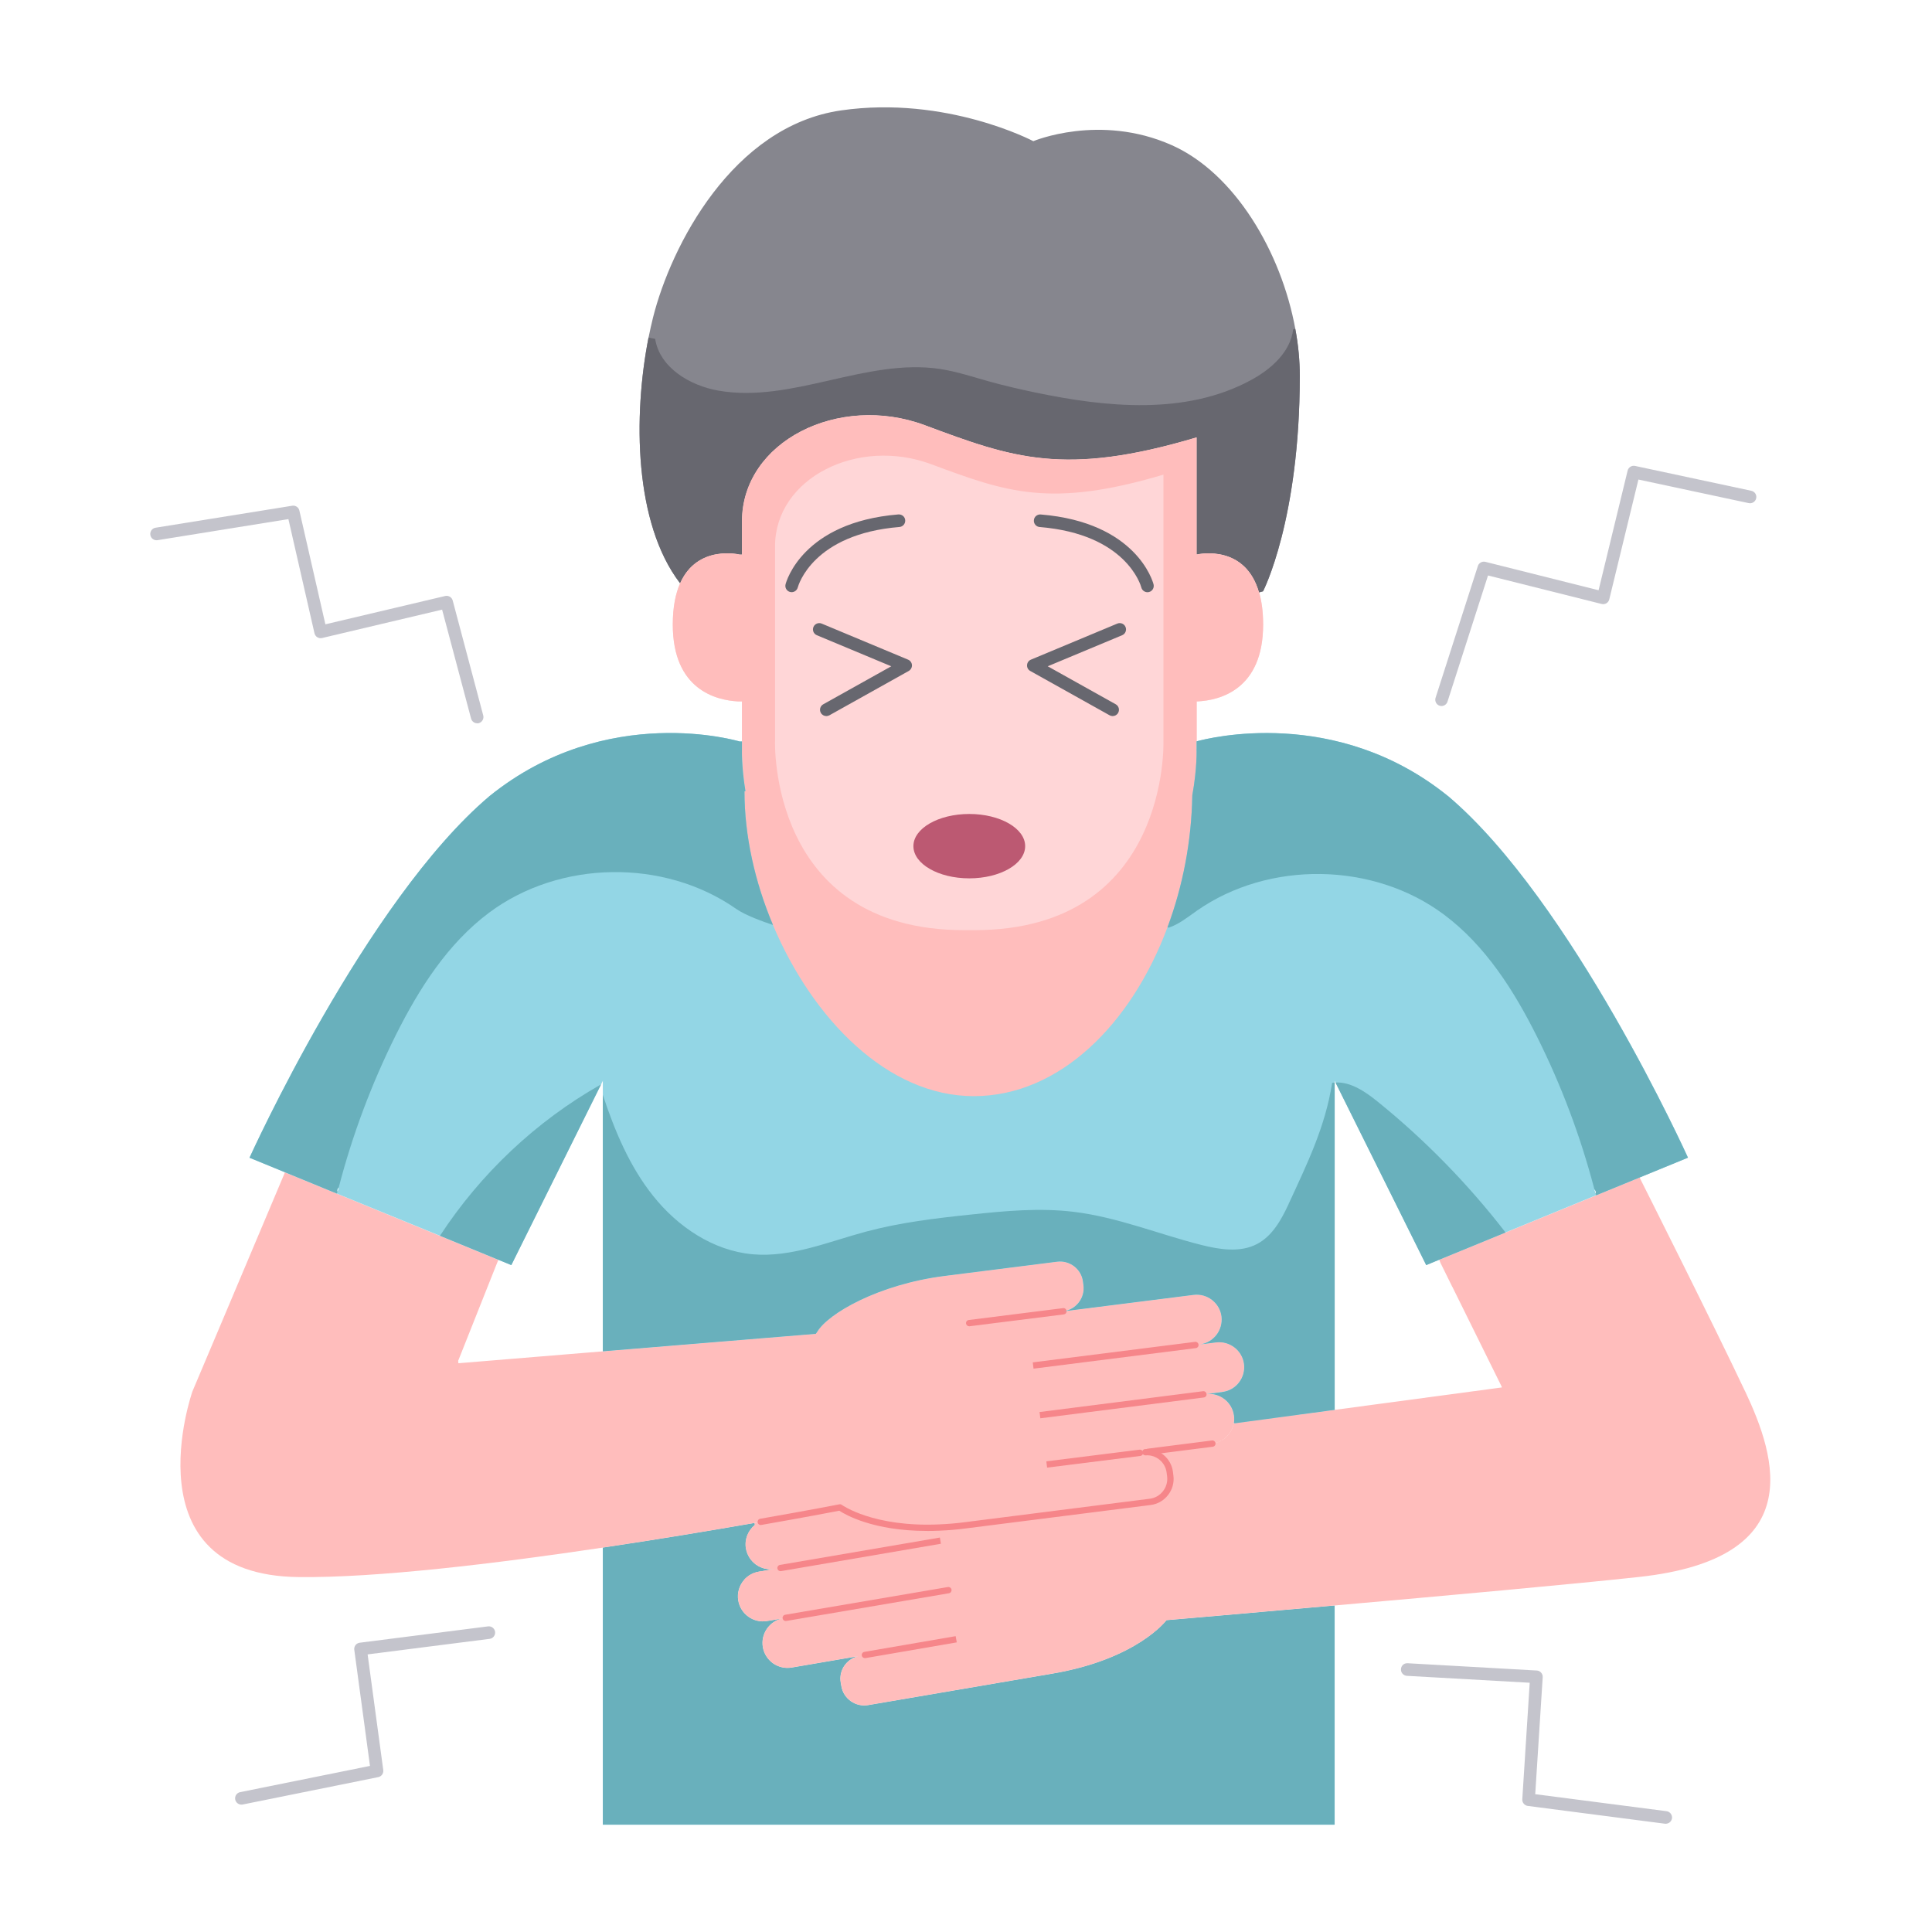
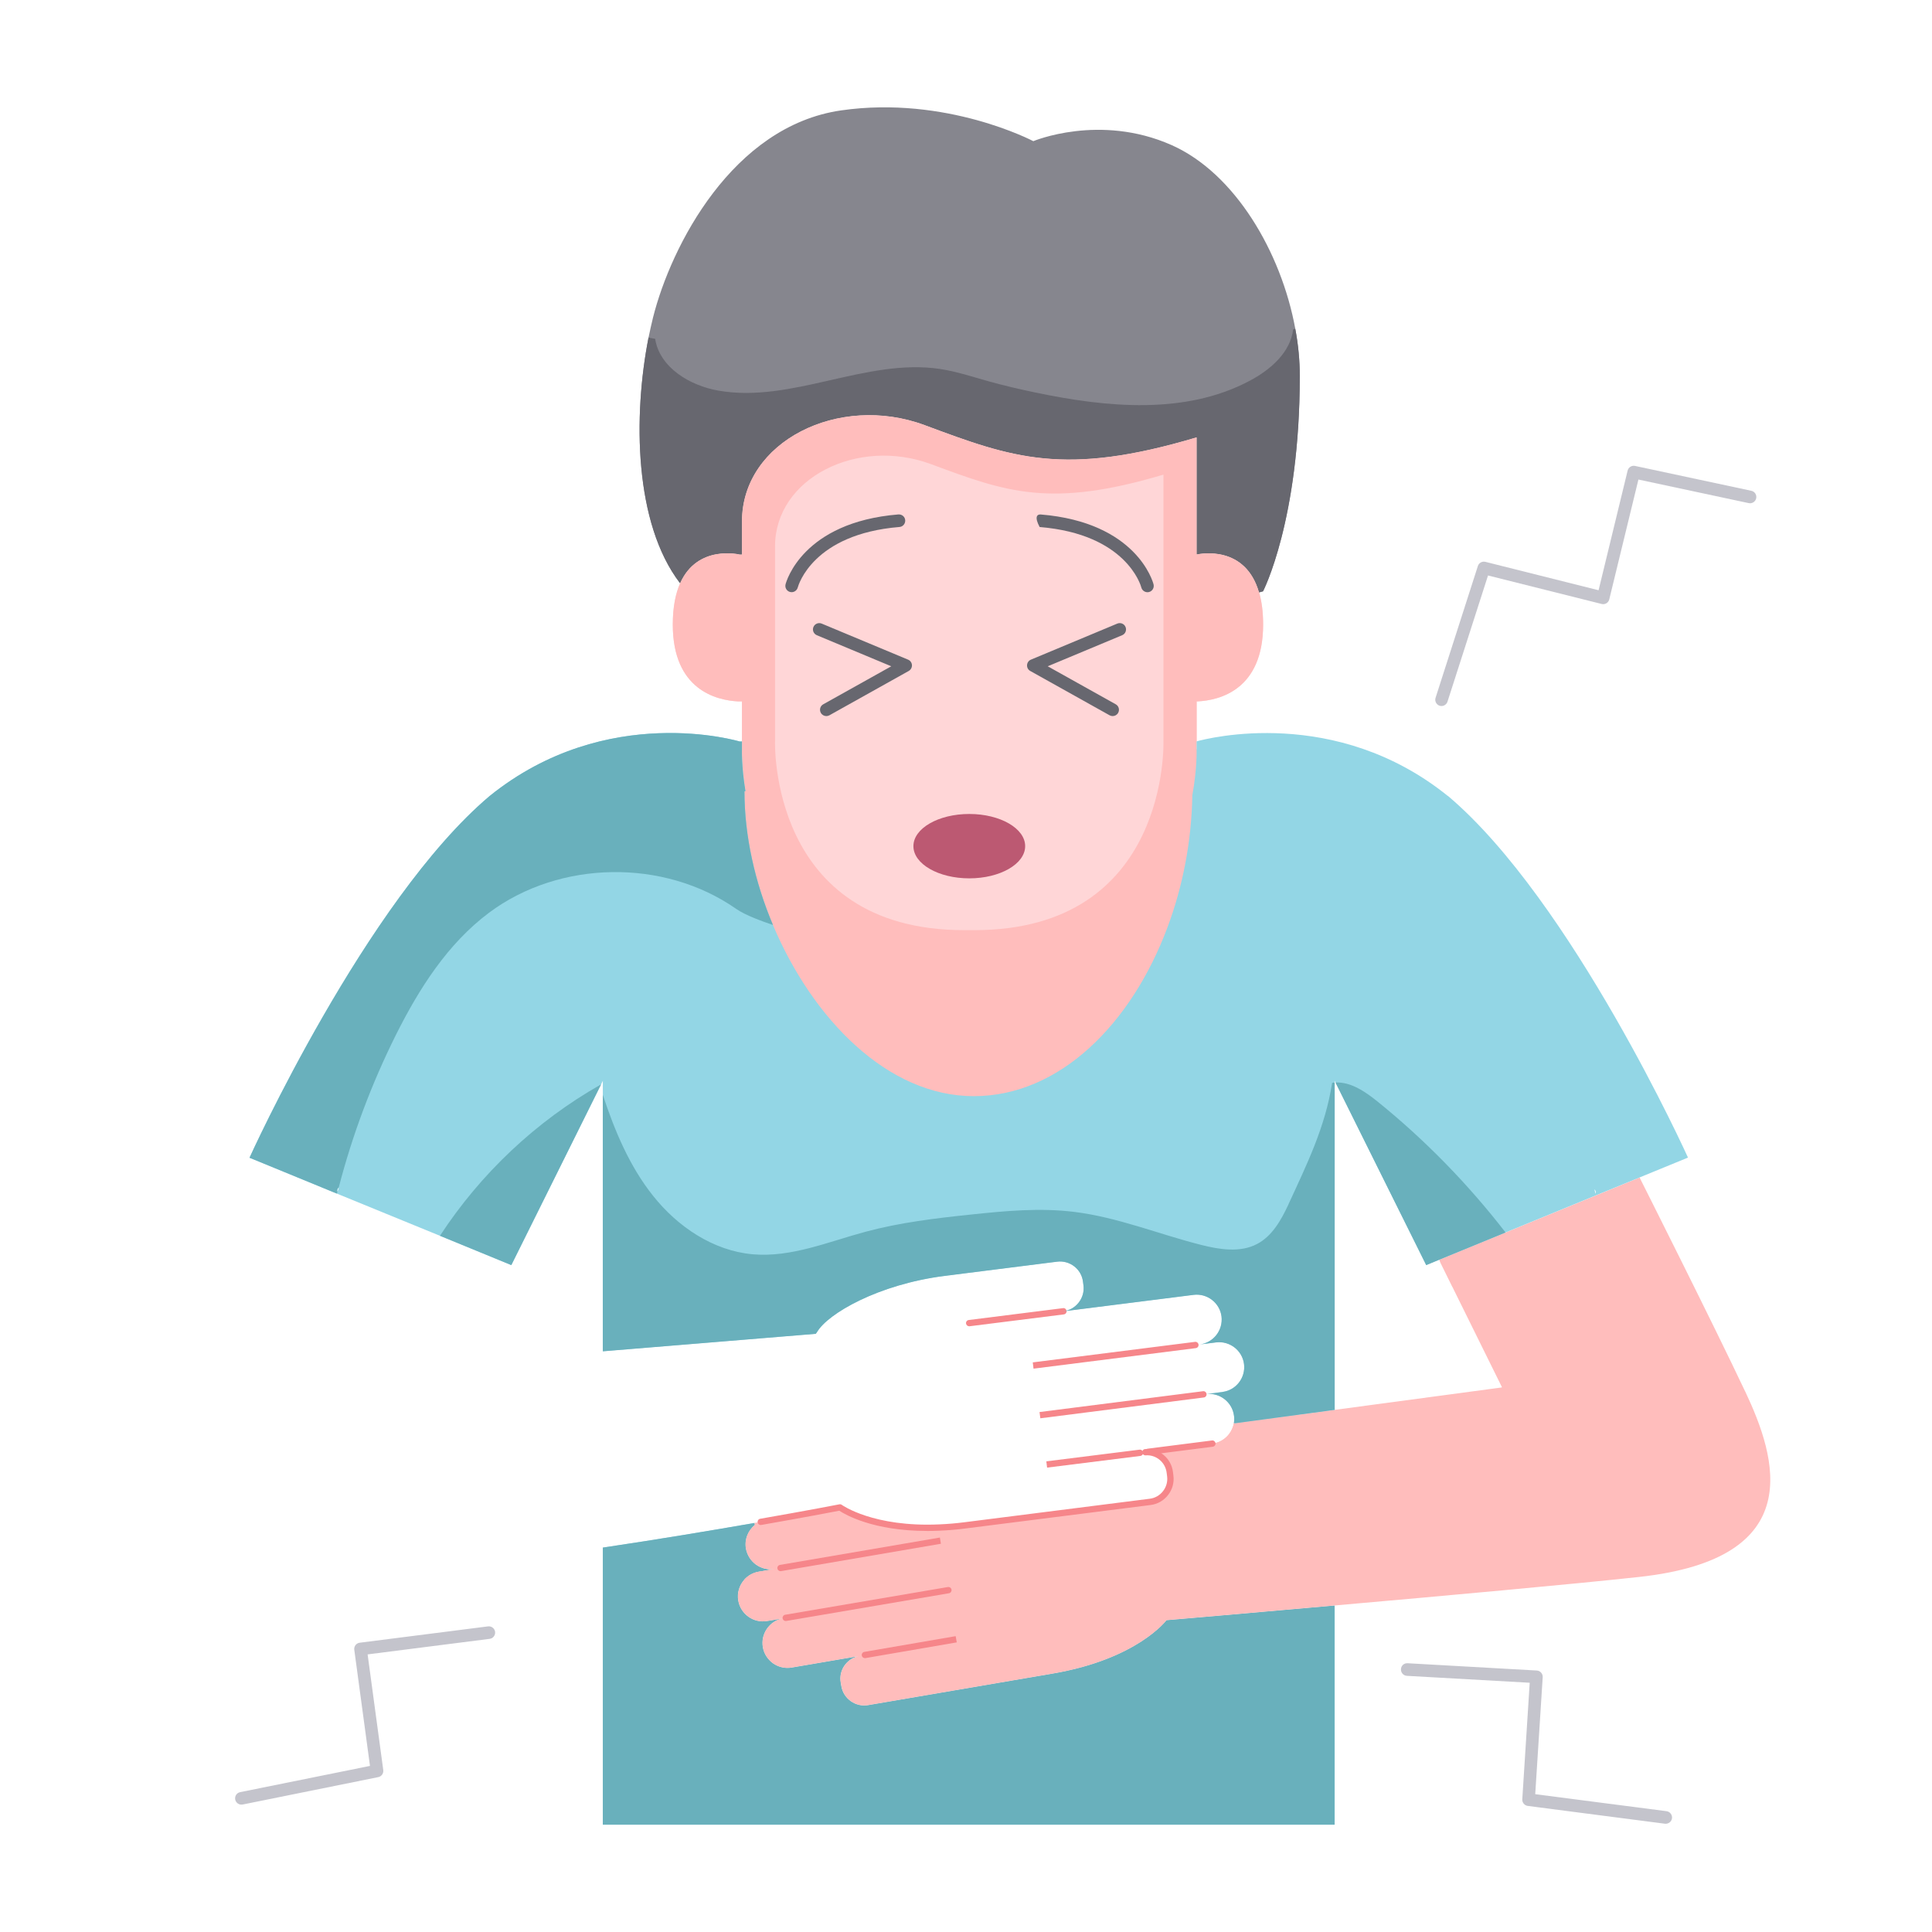
<svg xmlns="http://www.w3.org/2000/svg" width="90" height="90" viewBox="0 0 90 90" fill="none">
  <path d="M60.341 15.324C59.688 11.746 57.523 8.065 54.576 6.758C51.228 5.273 48.136 6.576 48.136 6.576C48.136 6.576 44.087 4.436 39.181 5.143C34.132 5.871 31.261 11.445 30.42 14.793C30.346 15.092 30.276 15.407 30.211 15.726C29.491 19.381 29.54 24.378 31.678 27.166L31.683 27.17C32.49 25.35 34.456 25.833 34.456 25.833H34.563V24.286C34.563 20.575 39.058 18.307 43.083 19.808C47.163 21.329 49.57 22.215 55.742 20.375V25.831C55.942 25.788 58.016 25.39 58.649 27.598L58.837 27.546C58.837 27.546 60.548 24.245 60.548 17.508C60.548 16.798 60.478 16.062 60.34 15.324H60.341Z" fill="#86868E" />
  <path d="M58.649 27.598C58.014 25.39 55.942 25.788 55.742 25.831V20.375C49.57 22.215 47.163 21.329 43.083 19.808C39.056 18.309 34.563 20.575 34.563 24.286V25.833H34.455C34.455 25.833 32.49 25.348 31.683 27.17C31.474 27.642 31.341 28.266 31.341 29.096C31.341 32.142 33.384 32.622 34.378 32.674H34.563V34.901C34.563 34.901 34.536 35.698 34.727 36.85L34.68 36.859C34.68 38.929 35.166 41.091 36.009 43.087C37.863 47.479 41.443 51.06 45.363 51.06C49.284 51.06 52.713 47.686 54.389 43.192C55.099 41.287 55.51 39.181 55.544 37.043C55.775 35.787 55.744 34.899 55.744 34.899V32.673H55.803C56.8 32.62 58.84 32.14 58.84 29.094C58.84 28.497 58.772 28.003 58.653 27.597L58.649 27.598Z" fill="#FFD6D7" />
  <path d="M54.34 75.475C54.34 75.475 52.99 77.289 49.03 77.964C45.547 78.558 40.439 79.433 40.439 79.433C39.854 79.532 39.292 79.134 39.195 78.553L39.164 78.38C39.065 77.822 39.423 77.289 39.969 77.154C39.891 77.167 39.848 77.176 39.846 77.176L36.884 77.682C36.567 77.737 36.259 77.656 36.012 77.486C35.773 77.313 35.591 77.048 35.537 76.733C35.429 76.11 35.845 75.511 36.461 75.394L35.845 75.498L35.732 75.516C35.1 75.624 34.5 75.192 34.392 74.564C34.328 74.201 34.445 73.846 34.673 73.588C34.842 73.401 35.073 73.264 35.341 73.219L36.083 73.094C35.771 73.146 35.467 73.063 35.224 72.894C34.985 72.721 34.805 72.456 34.749 72.139C34.675 71.711 34.85 71.295 35.165 71.04L35.148 70.948C33.212 71.286 30.728 71.702 28.08 72.096L28.083 72.123V85.002H62.175V74.832L62.172 74.794C57.846 75.18 54.342 75.478 54.342 75.478L54.34 75.475Z" fill="#93D6E5" />
  <path d="M34.563 24.286V25.833H34.456C34.456 25.833 32.49 25.348 31.683 27.17L31.678 27.166C29.54 24.378 29.491 19.383 30.211 15.726L30.519 15.785C30.731 17.124 32.133 17.963 33.469 18.197C36.9 18.795 40.356 16.669 43.799 17.189C44.579 17.31 45.333 17.562 46.094 17.774C46.796 17.968 47.505 18.134 48.22 18.282C51.565 18.984 55.231 19.338 58.242 17.724C59.195 17.216 60.113 16.411 60.242 15.34L60.341 15.322C60.48 16.062 60.55 16.798 60.55 17.506C60.55 24.241 58.838 27.544 58.838 27.544L58.651 27.597C58.016 25.388 55.944 25.786 55.744 25.829V20.373C49.572 22.213 47.165 21.327 43.085 19.806C39.058 18.307 34.565 20.573 34.565 24.285L34.563 24.286Z" fill="#67676F" />
  <path d="M58.649 27.598C58.014 25.39 55.942 25.788 55.742 25.831V20.375C49.57 22.215 47.163 21.329 43.083 19.808C39.056 18.309 34.563 20.575 34.563 24.286V25.833H34.455C34.455 25.833 32.49 25.348 31.683 27.17C31.475 27.642 31.341 28.266 31.341 29.096C31.341 32.142 33.384 32.622 34.378 32.674H34.563V34.901C34.563 34.901 34.536 35.698 34.727 36.85L31.876 37.45C31.876 39.52 30.503 42.558 31.343 44.554C33.197 48.946 41.843 53.468 45.763 53.468C49.683 53.468 60.507 48.338 62.183 43.843C62.894 41.939 57.929 39.392 57.963 37.255C58.194 35.999 55.746 34.899 55.746 34.899V32.673H55.805C56.802 32.62 58.842 32.14 58.842 29.094C58.842 28.497 58.773 28.003 58.655 27.597L58.649 27.598ZM36.104 34.519V25.451C36.104 22.278 39.945 20.344 43.383 21.626C46.87 22.922 48.926 23.68 54.198 22.11V34.521C54.198 34.521 54.502 43.33 45.389 43.33H44.913C35.798 43.33 36.104 34.521 36.104 34.521V34.519Z" fill="#FFBDBC" />
  <path d="M45.153 40.917C46.59 40.917 47.756 40.245 47.756 39.417C47.756 38.589 46.59 37.918 45.153 37.918C43.715 37.918 42.55 38.589 42.55 39.417C42.55 40.245 43.715 40.917 45.153 40.917Z" fill="#BC5972" />
  <path d="M34.67 73.587C34.441 73.846 34.324 74.2 34.389 74.562C34.497 75.19 35.098 75.622 35.728 75.514L35.842 75.496L36.457 75.392C35.842 75.509 35.426 76.11 35.534 76.731C35.586 77.046 35.768 77.311 36.009 77.484C36.255 77.656 36.563 77.736 36.88 77.682L39.843 77.176C39.843 77.176 39.89 77.167 39.965 77.154C39.42 77.289 39.063 77.822 39.161 78.38L39.191 78.553C39.29 79.134 39.85 79.532 40.435 79.433C40.435 79.433 45.542 78.558 49.026 77.964C52.988 77.289 54.337 75.475 54.337 75.475C54.337 75.475 57.841 75.176 62.166 74.791L62.17 74.829V84.999H28.082V72.12L28.078 72.093C30.728 71.698 33.21 71.283 35.147 70.944L35.163 71.036C34.848 71.292 34.673 71.707 34.747 72.136C34.803 72.453 34.981 72.717 35.222 72.89C35.465 73.059 35.771 73.142 36.081 73.09L35.339 73.216C35.071 73.263 34.841 73.398 34.672 73.585L34.67 73.587Z" fill="#69B0BC" />
-   <path d="M56.331 64.921L56.946 64.842C57.582 64.761 58.03 64.176 57.951 63.543C57.87 62.907 57.285 62.455 56.651 62.533L55.902 62.628C56.217 62.585 56.484 62.419 56.666 62.185C56.847 61.951 56.939 61.647 56.903 61.329C56.822 60.691 56.235 60.238 55.6 60.319L49.538 61.086C50.126 61.008 50.547 60.466 50.47 59.878L50.448 59.709C50.378 59.12 49.835 58.699 49.244 58.773C49.244 58.773 45.36 59.262 44.008 59.435C40.903 59.829 38.563 61.197 38.066 62.041L38.001 62.133L21.353 63.505L21.344 63.391C21.6 62.751 22.341 60.884 22.779 59.781C22.979 59.282 23.115 58.936 23.115 58.936L23.216 58.69L20.493 57.572L18.119 56.6L13.273 54.613L13.248 54.674C11.066 59.853 8.964 64.817 8.964 64.817C8.964 64.817 5.954 73.374 13.905 73.466C17.53 73.509 23.096 72.838 28.076 72.094C30.726 71.7 33.208 71.284 35.145 70.946C37.557 70.527 39.128 70.222 39.128 70.222C39.128 70.222 40.592 71.306 43.774 71.158C44.138 71.142 44.523 71.112 44.931 71.059C48.436 70.613 53.577 69.963 53.577 69.963C54.165 69.889 54.587 69.348 54.513 68.759L54.491 68.586C54.421 68.023 53.915 67.611 53.352 67.65L53.364 67.647C53.417 67.641 53.454 67.634 53.472 67.634C53.481 67.63 53.489 67.63 53.489 67.63L56.473 67.252C56.79 67.213 57.065 67.045 57.247 66.811C57.364 66.66 57.445 66.486 57.477 66.291C57.495 66.18 57.499 66.066 57.483 65.953C57.402 65.317 56.815 64.862 56.183 64.943L56.318 64.925H56.327L56.331 64.921ZM37.847 68.064C37.847 68.064 37.845 68.064 37.843 68.064H37.847Z" fill="#FFBDBC" />
  <path d="M81.293 64.813C79.824 61.699 76.408 54.913 76.408 54.913L76.383 54.852L74.356 55.684L70.137 57.415L67.044 58.684L67.106 58.836L67.651 59.941H67.654L69.959 64.605L69.962 64.632L62.181 65.676L60.499 65.901L57.542 66.298L57.481 66.289C57.447 66.484 57.367 66.658 57.251 66.81C57.069 67.044 56.795 67.209 56.477 67.251L53.492 67.629C53.492 67.629 53.487 67.629 53.476 67.632L53.368 67.645L53.355 67.648C53.919 67.609 54.425 68.021 54.495 68.584L54.516 68.757C54.59 69.346 54.169 69.888 53.58 69.961C53.58 69.961 48.44 70.611 44.935 71.058C44.525 71.11 44.139 71.14 43.778 71.157L43.808 71.77L36.083 73.092L35.341 73.218C35.073 73.264 34.842 73.399 34.673 73.587C34.444 73.846 34.328 74.2 34.392 74.562C34.5 75.19 35.102 75.622 35.731 75.514L35.845 75.496L36.461 75.392C35.845 75.509 35.429 76.11 35.537 76.731C35.589 77.046 35.771 77.311 36.012 77.484C36.259 77.656 36.567 77.736 36.883 77.68L39.846 77.174C39.846 77.174 39.893 77.165 39.969 77.152C39.933 77.161 39.9 77.176 39.868 77.188C39.447 77.34 39.159 77.73 39.15 78.171C39.15 78.24 39.153 78.308 39.166 78.378L39.197 78.551C39.295 79.132 39.855 79.53 40.44 79.431C40.44 79.431 45.547 78.556 49.032 77.962C52.993 77.287 54.342 75.473 54.342 75.473C54.342 75.473 57.846 75.174 62.172 74.789C67.212 74.346 73.359 73.788 76.35 73.461C84.258 72.602 82.764 67.922 81.295 64.812L81.293 64.813Z" fill="#FFBDBC" />
  <path d="M60.498 65.901L57.54 66.298L57.479 66.289C57.445 66.484 57.366 66.658 57.249 66.81C57.067 67.044 56.793 67.209 56.475 67.251L53.49 67.629C53.49 67.629 53.485 67.629 53.474 67.632L53.366 67.645L53.354 67.648C53.917 67.609 54.423 68.021 54.493 68.584L54.515 68.757C54.588 69.346 54.167 69.888 53.579 69.961C53.579 69.961 48.438 70.611 44.933 71.058C44.523 71.11 44.138 71.14 43.776 71.157C40.593 71.304 39.13 70.221 39.13 70.221C39.13 70.221 37.559 70.525 35.147 70.944L35.163 71.036C34.848 71.292 34.673 71.707 34.747 72.136C34.803 72.453 34.981 72.717 35.222 72.89C35.465 73.059 35.771 73.142 36.081 73.09L35.339 73.216C35.071 73.263 34.841 73.398 34.671 73.585C34.983 73.93 35.494 73.988 35.962 74.022C38.687 74.208 41.432 74.13 44.147 73.804C48.364 73.299 52.506 72.181 56.399 70.487C57.409 70.05 58.444 69.538 59.094 68.651C59.094 68.651 59.999 67.906 60.55 66.298L60.498 65.901Z" fill="#FFBDBC" />
  <path d="M67.154 32.89C67.124 32.89 67.095 32.885 67.064 32.876C66.91 32.826 66.825 32.66 66.874 32.507L68.845 26.367C68.891 26.22 69.048 26.135 69.196 26.173L74.468 27.496L75.821 21.923C75.859 21.768 76.012 21.671 76.169 21.705L81.585 22.863C81.743 22.897 81.844 23.053 81.81 23.212C81.776 23.37 81.619 23.473 81.461 23.437L76.324 22.339L74.966 27.921C74.948 27.996 74.9 28.063 74.833 28.102C74.767 28.142 74.686 28.155 74.61 28.135L69.318 26.808L67.43 32.685C67.39 32.809 67.275 32.889 67.151 32.889L67.154 32.89Z" fill="#C4C4CC" />
-   <path d="M22.23 33.693C22.1 33.693 21.981 33.607 21.945 33.475L20.595 28.399L15.005 29.721C14.929 29.739 14.848 29.726 14.781 29.685C14.715 29.643 14.668 29.577 14.65 29.501L13.435 24.182L7.34 25.163C7.18 25.19 7.029 25.08 7.004 24.92C6.978 24.76 7.086 24.609 7.247 24.583L13.613 23.559C13.766 23.534 13.912 23.633 13.946 23.784L15.158 29.083L20.738 27.764C20.894 27.728 21.049 27.822 21.089 27.975L22.511 33.328C22.552 33.484 22.458 33.645 22.302 33.688C22.277 33.695 22.251 33.697 22.226 33.697L22.23 33.693Z" fill="#C4C4CC" />
  <path d="M11.246 84.066C11.109 84.066 10.987 83.971 10.958 83.831C10.926 83.672 11.028 83.516 11.188 83.485L17.235 82.263L16.504 76.854C16.493 76.776 16.515 76.697 16.561 76.636C16.608 76.575 16.68 76.533 16.758 76.524L22.735 75.763C22.894 75.743 23.043 75.856 23.063 76.017C23.083 76.177 22.97 76.325 22.809 76.344L17.125 77.068L17.854 82.457C17.874 82.61 17.773 82.754 17.622 82.785L11.306 84.061C11.286 84.064 11.266 84.066 11.246 84.066Z" fill="#C4C4CC" />
  <path d="M77.598 84.957C77.585 84.957 77.573 84.957 77.56 84.956L71.17 84.127C71.017 84.108 70.905 83.971 70.914 83.818L71.26 78.389L65.54 78.067C65.378 78.058 65.253 77.919 65.262 77.757C65.271 77.595 65.399 77.471 65.572 77.48L71.588 77.819C71.665 77.822 71.739 77.858 71.791 77.918C71.843 77.977 71.87 78.052 71.865 78.132L71.517 83.58L77.634 84.372C77.794 84.394 77.907 84.541 77.888 84.702C77.868 84.849 77.742 84.957 77.596 84.957H77.598Z" fill="#C4C4CC" />
  <path d="M38.495 33.358C38.392 33.358 38.291 33.304 38.237 33.207C38.158 33.065 38.208 32.887 38.351 32.808L41.519 31.038L38.052 29.591C37.902 29.528 37.83 29.357 37.893 29.208C37.956 29.058 38.129 28.988 38.277 29.049L42.302 30.729C42.406 30.772 42.476 30.871 42.482 30.982C42.489 31.094 42.429 31.2 42.332 31.256L38.637 33.321C38.592 33.346 38.543 33.358 38.495 33.358Z" fill="#67676F" />
  <path d="M51.831 33.358C51.782 33.358 51.734 33.346 51.689 33.321L47.993 31.256C47.894 31.202 47.837 31.096 47.844 30.982C47.851 30.871 47.919 30.772 48.024 30.729L52.049 29.049C52.196 28.988 52.371 29.056 52.432 29.208C52.495 29.357 52.423 29.53 52.274 29.591L48.807 31.038L51.975 32.808C52.117 32.887 52.167 33.065 52.088 33.207C52.034 33.304 51.935 33.358 51.831 33.358Z" fill="#67676F" />
  <path d="M36.878 27.586C36.853 27.586 36.83 27.582 36.804 27.577C36.648 27.535 36.554 27.377 36.594 27.22C36.624 27.102 37.382 24.33 41.852 23.964C42.019 23.955 42.156 24.072 42.168 24.232C42.181 24.394 42.06 24.537 41.9 24.549C37.87 24.879 37.19 27.265 37.163 27.366C37.128 27.498 37.008 27.586 36.878 27.586Z" fill="#67676F" />
-   <path d="M53.453 27.588C53.321 27.588 53.202 27.499 53.168 27.368C53.141 27.265 52.461 24.88 48.431 24.551C48.269 24.538 48.148 24.396 48.162 24.234C48.175 24.072 48.315 23.955 48.479 23.966C52.949 24.333 53.708 27.105 53.737 27.222C53.776 27.379 53.683 27.539 53.525 27.579C53.499 27.586 53.476 27.588 53.453 27.588Z" fill="#67676F" />
+   <path d="M53.453 27.588C53.321 27.588 53.202 27.499 53.168 27.368C53.141 27.265 52.461 24.88 48.431 24.551C48.175 24.072 48.315 23.955 48.479 23.966C52.949 24.333 53.708 27.105 53.737 27.222C53.776 27.379 53.683 27.539 53.525 27.579C53.499 27.586 53.476 27.588 53.453 27.588Z" fill="#67676F" />
  <path d="M48.146 63.757L48.11 63.465L55.669 62.509C55.748 62.499 55.822 62.556 55.832 62.637C55.843 62.718 55.786 62.79 55.705 62.801L48.146 63.757Z" fill="#F6868A" />
  <path d="M48.778 68.367L48.742 68.075C48.742 68.075 51.953 67.67 53.086 67.531C53.163 67.521 53.239 67.578 53.249 67.659C53.26 67.74 53.203 67.812 53.122 67.823C51.991 67.963 48.78 68.367 48.78 68.367H48.778Z" fill="#F6868A" />
  <path d="M45.148 61.782C45.076 61.782 45.011 61.728 45.002 61.654C44.991 61.573 45.049 61.5 45.13 61.491L49.52 60.938C49.599 60.925 49.673 60.985 49.684 61.066C49.694 61.147 49.637 61.221 49.556 61.23L45.166 61.782C45.166 61.782 45.153 61.782 45.148 61.782Z" fill="#F6868A" />
  <path d="M48.463 66.07L48.425 65.778L56.041 64.808C56.118 64.795 56.196 64.855 56.205 64.936C56.216 65.017 56.158 65.091 56.077 65.1L48.461 66.07H48.463Z" fill="#F6868A" />
  <path d="M36.358 73.191C36.288 73.191 36.227 73.14 36.214 73.068C36.201 72.989 36.254 72.912 36.335 72.899L43.783 71.625L43.832 71.914L36.383 73.189C36.383 73.189 36.367 73.191 36.358 73.191Z" fill="#F6868A" />
  <path d="M40.289 77.242C40.219 77.242 40.158 77.192 40.145 77.12C40.131 77.041 40.185 76.963 40.264 76.951C41.434 76.747 44.519 76.218 44.519 76.218L44.57 76.508C44.57 76.508 41.485 77.037 40.315 77.241C40.306 77.241 40.297 77.242 40.289 77.242Z" fill="#F6868A" />
  <path d="M36.601 75.513C36.531 75.513 36.47 75.462 36.457 75.39C36.445 75.311 36.497 75.234 36.578 75.221L44.156 73.93C44.235 73.918 44.312 73.97 44.325 74.051C44.338 74.13 44.285 74.208 44.204 74.22L36.626 75.511C36.626 75.511 36.61 75.513 36.601 75.513Z" fill="#F6868A" />
  <path d="M43.182 71.317C40.678 71.317 39.377 70.559 39.098 70.375C38.801 70.433 37.431 70.694 35.464 71.038C35.384 71.054 35.307 70.998 35.294 70.919C35.28 70.84 35.334 70.762 35.413 70.75C37.633 70.363 39.087 70.08 39.101 70.077C39.143 70.069 39.184 70.078 39.217 70.104C39.231 70.114 40.685 71.153 43.767 71.011C44.154 70.995 44.53 70.962 44.913 70.914C48.418 70.467 53.559 69.817 53.559 69.817C53.806 69.787 54.025 69.661 54.178 69.463C54.331 69.267 54.4 69.022 54.369 68.777L54.347 68.604C54.286 68.116 53.854 67.756 53.364 67.796C53.291 67.801 53.213 67.74 53.208 67.659C53.203 67.578 53.264 67.508 53.345 67.503C53.996 67.461 54.56 67.926 54.641 68.568L54.662 68.741C54.704 69.065 54.614 69.385 54.412 69.645C54.211 69.904 53.921 70.069 53.599 70.109C53.599 70.109 48.458 70.759 44.953 71.205C44.566 71.256 44.172 71.288 43.783 71.304C43.576 71.313 43.376 71.319 43.182 71.319V71.317Z" fill="#F6868A" />
  <path d="M53.464 67.782C53.404 67.782 53.35 67.742 53.33 67.681C53.303 67.603 53.352 67.519 53.429 67.492C53.444 67.486 53.476 67.481 53.492 67.481L56.459 67.103C56.532 67.09 56.612 67.15 56.623 67.231C56.633 67.312 56.576 67.384 56.495 67.395L53.51 67.774C53.496 67.78 53.48 67.782 53.464 67.782Z" fill="#F6868A" />
  <path d="M67.45 37.083C62.222 32.863 56.266 34.39 55.742 34.536V34.903C55.742 34.903 55.773 35.79 55.543 37.047C55.508 39.185 55.1 41.291 54.387 43.195C52.711 47.69 49.367 51.063 45.362 51.063C41.357 51.063 37.861 47.485 36.007 43.091C35.167 41.095 34.679 38.933 34.679 36.863L34.726 36.854C34.535 35.702 34.562 34.905 34.562 34.905V34.541H34.454C34.454 34.541 28.278 32.669 22.804 37.084C17.035 41.964 11.623 53.932 11.623 53.932L13.273 54.609L15.689 55.601L20.495 57.568L23.218 58.686L23.819 58.933L27.995 50.527L28.082 50.35V62.893L28.085 62.945L38.003 62.13L38.068 62.038C38.565 61.194 40.905 59.826 44.01 59.431C45.362 59.259 49.246 58.769 49.246 58.769C49.838 58.695 50.38 59.116 50.45 59.705L50.472 59.874C50.549 60.463 50.126 61.005 49.54 61.082L55.602 60.315C56.237 60.234 56.824 60.688 56.905 61.325C56.943 61.642 56.849 61.948 56.668 62.182C56.486 62.416 56.218 62.581 55.904 62.625L56.653 62.529C57.289 62.452 57.874 62.905 57.953 63.539C58.034 64.174 57.584 64.759 56.948 64.839C56.948 64.839 56.947 64.84 56.945 64.842L56.331 64.92H56.322L56.187 64.938C56.819 64.858 57.407 65.314 57.487 65.947C57.503 66.061 57.499 66.176 57.481 66.286L57.542 66.295L60.5 65.897L62.181 65.672L62.176 65.62V50.349L62.213 50.422L66.44 58.929L67.046 58.679L70.139 57.41L74.358 55.678L76.385 54.847L78.633 53.925C78.633 53.925 73.224 41.955 67.451 37.077L67.45 37.083ZM15.725 55.52C15.687 55.45 15.721 55.363 15.781 55.313C15.763 55.381 15.743 55.452 15.725 55.52ZM74.326 55.606C74.308 55.538 74.291 55.471 74.273 55.403C74.329 55.452 74.36 55.536 74.326 55.606Z" fill="#93D6E5" />
  <path d="M60.026 56.091C60.895 54.206 61.738 52.492 62.056 50.442C62.096 50.437 62.136 50.43 62.173 50.43V65.625L62.179 65.677L60.498 65.903L57.54 66.3L57.479 66.291C57.497 66.18 57.501 66.066 57.484 65.953C57.405 65.317 56.817 64.862 56.185 64.943L56.32 64.925H56.329L56.943 64.848C56.943 64.848 56.943 64.844 56.946 64.844C57.582 64.765 58.03 64.178 57.951 63.544C57.871 62.909 57.285 62.457 56.651 62.535L55.902 62.63C56.217 62.587 56.484 62.421 56.666 62.187C56.847 61.953 56.939 61.649 56.903 61.331C56.824 60.693 56.235 60.24 55.6 60.321L49.538 61.087C50.126 61.01 50.547 60.468 50.472 59.88L50.45 59.711C50.38 59.122 49.836 58.701 49.246 58.775C49.246 58.775 45.361 59.264 44.01 59.437C40.905 59.831 38.565 61.199 38.068 62.043L38.003 62.135L28.085 62.95L28.081 62.898V51.002C28.636 52.678 29.325 54.332 30.425 55.709C31.573 57.151 33.226 58.265 35.06 58.429C36.862 58.589 38.599 57.84 40.349 57.372C41.943 56.947 43.589 56.749 45.234 56.578C46.827 56.409 48.438 56.258 50.027 56.453C52.057 56.699 53.976 57.493 55.956 57.993C56.819 58.211 57.774 58.362 58.559 57.95C59.27 57.578 59.686 56.825 60.026 56.096V56.091Z" fill="#69B0BC" />
-   <path d="M78.631 53.931L76.383 54.852L74.356 55.684L74.325 55.606C74.359 55.536 74.329 55.452 74.273 55.403C73.632 52.951 72.736 50.565 71.602 48.297C70.527 46.144 69.194 44.045 67.266 42.605C63.983 40.153 59.112 40.076 55.751 42.427C55.332 42.722 54.928 43.051 54.443 43.215L54.387 43.194C55.098 41.289 55.508 39.183 55.542 37.045C55.773 35.788 55.742 34.901 55.742 34.901V34.534C56.266 34.39 62.222 32.862 67.449 37.081C73.222 41.961 78.631 53.929 78.631 53.929V53.931Z" fill="#69B0BC" />
  <path d="M70.137 57.415L67.044 58.684L66.438 58.935L62.211 50.428C62.935 50.39 63.615 50.865 64.195 51.333C66.404 53.122 68.4 55.171 70.137 57.417V57.415Z" fill="#69B0BC" />
  <path d="M36.007 43.089C35.523 42.925 34.713 42.634 34.295 42.34C30.934 39.988 26.067 40.063 22.78 42.519C20.853 43.96 19.522 46.054 18.444 48.208C17.314 50.475 16.417 52.86 15.78 55.315C15.721 55.363 15.688 55.45 15.724 55.522L15.69 55.601L13.275 54.609L11.624 53.932C11.624 53.932 17.037 41.962 22.806 37.084C28.279 32.667 34.455 34.541 34.455 34.541H34.563V34.905C34.563 34.905 34.536 35.702 34.727 36.854L34.68 36.863C34.68 38.933 35.166 41.095 36.009 43.091L36.007 43.089Z" fill="#69B0BC" />
  <path d="M27.995 50.527L23.819 58.933L23.218 58.686L20.495 57.568C22.386 54.672 24.973 52.23 27.986 50.523L27.995 50.527Z" fill="#69B0BC" />
</svg>